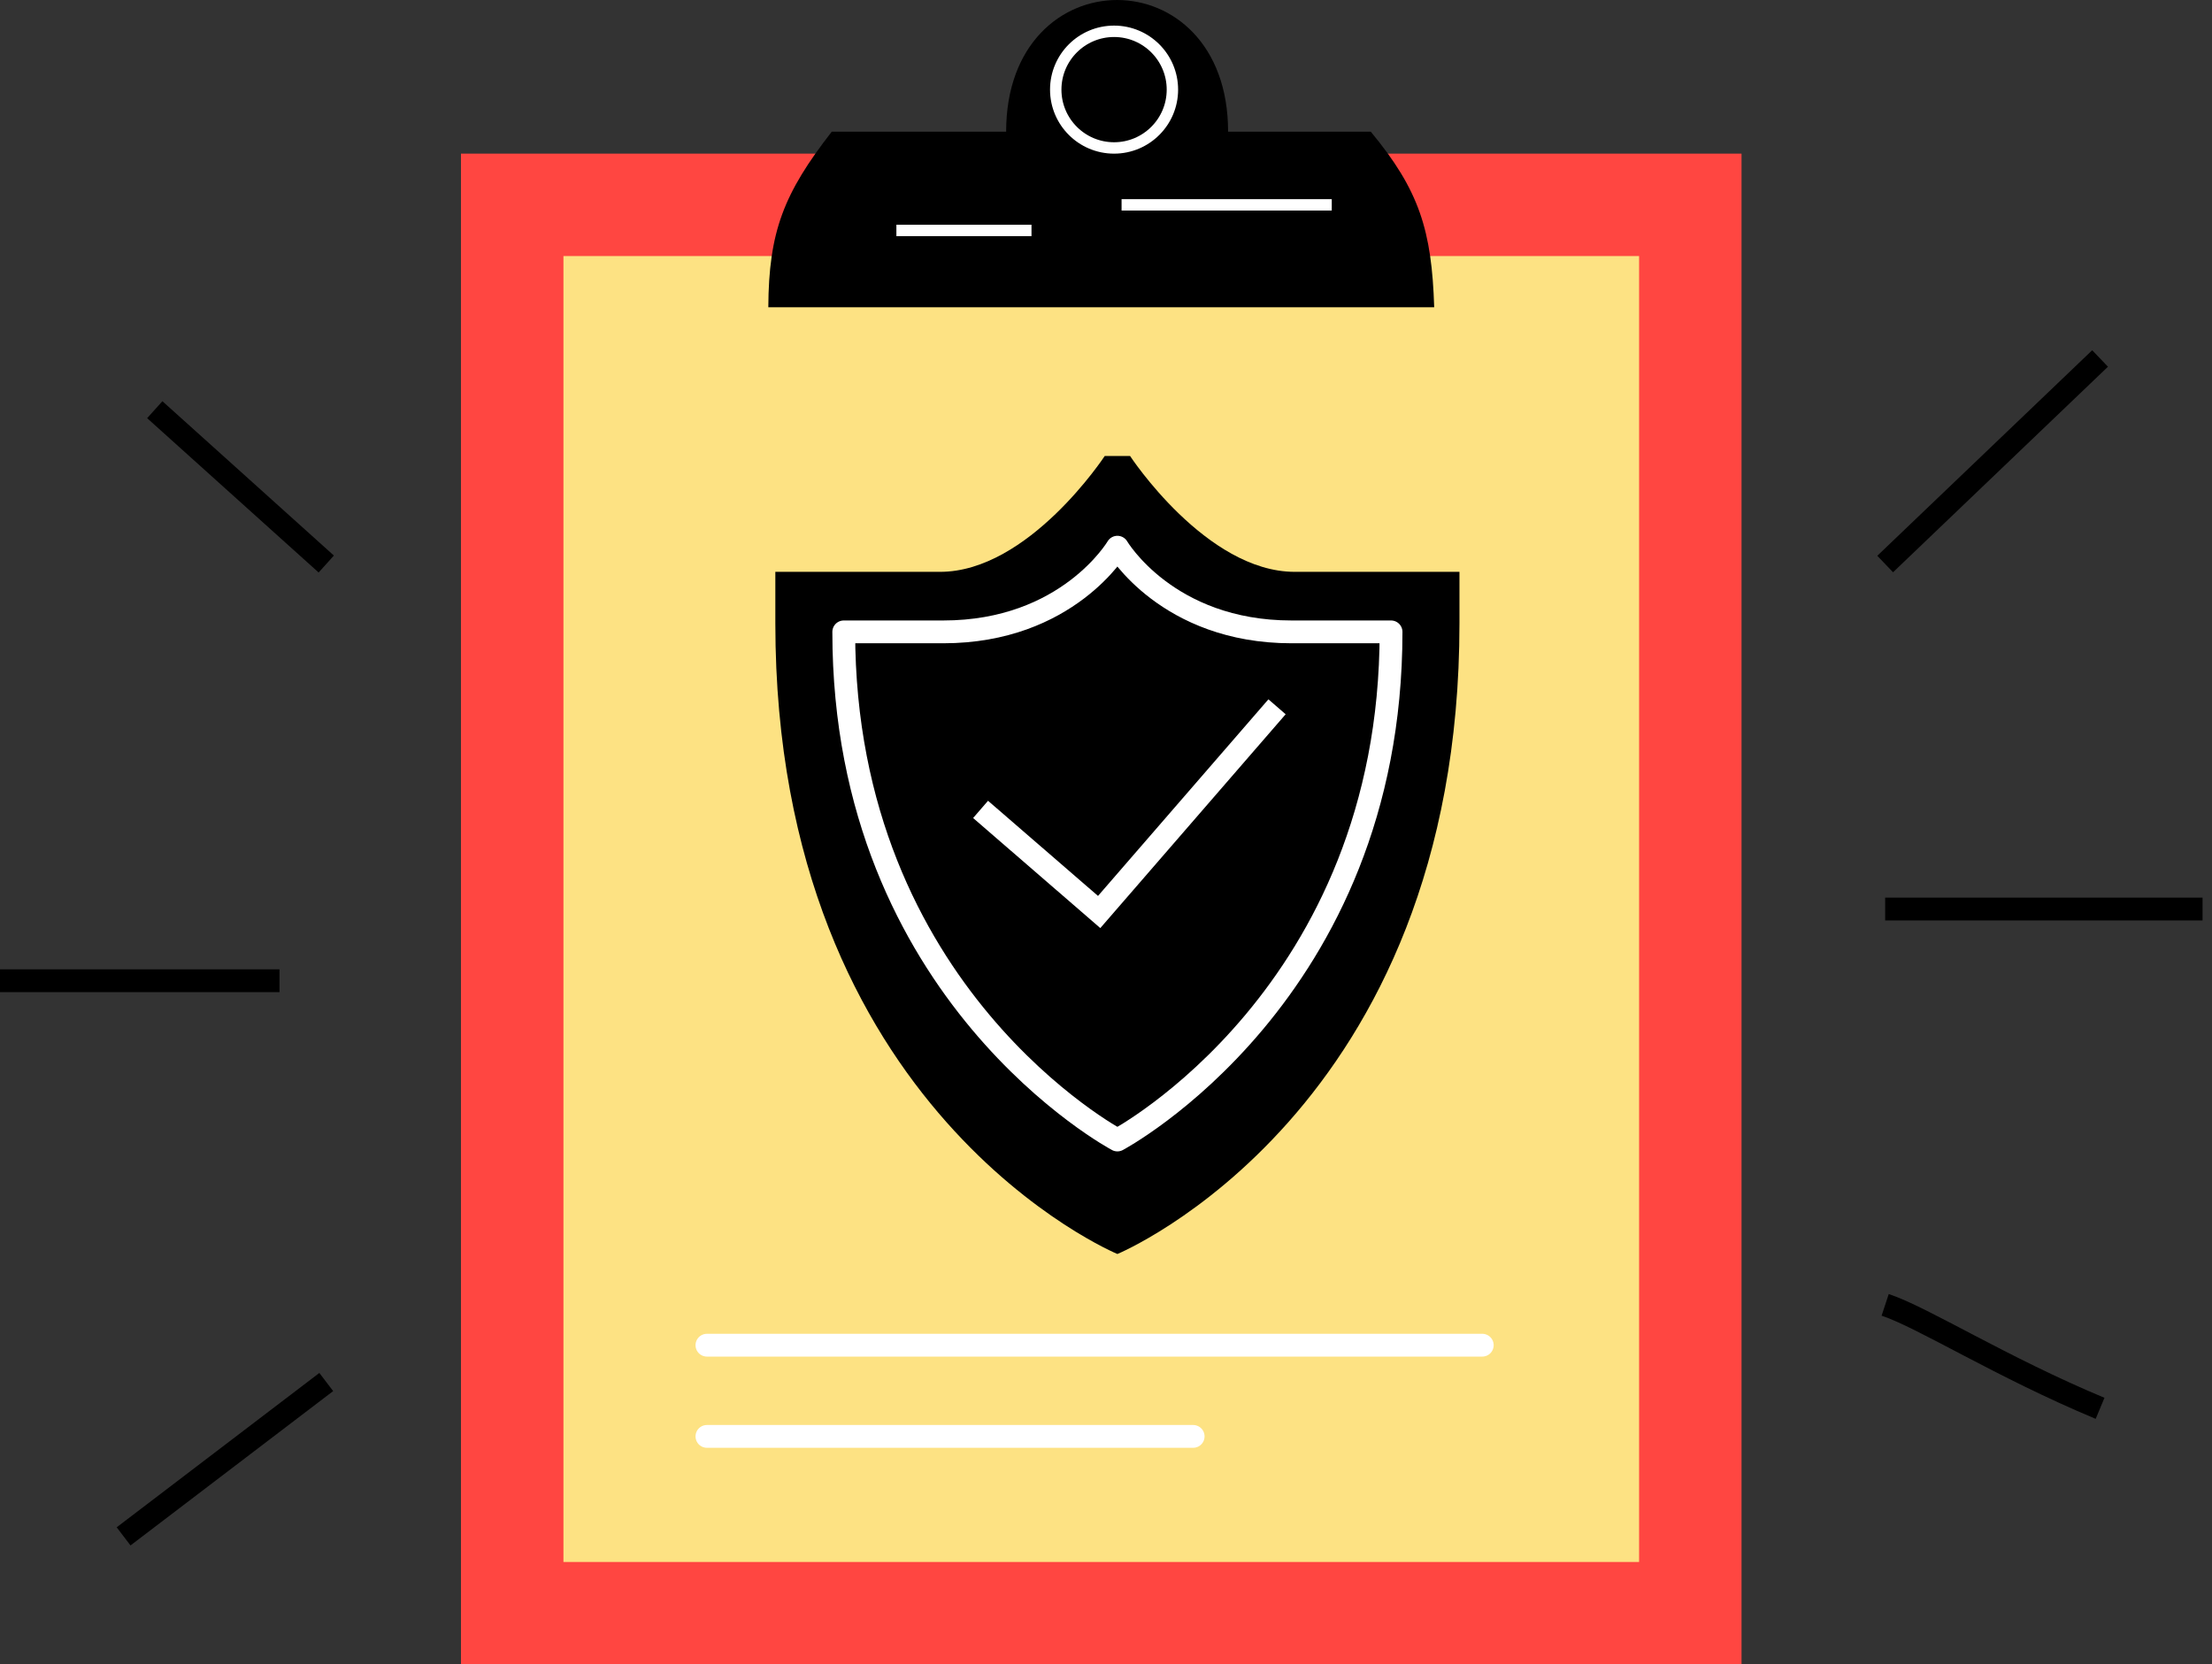
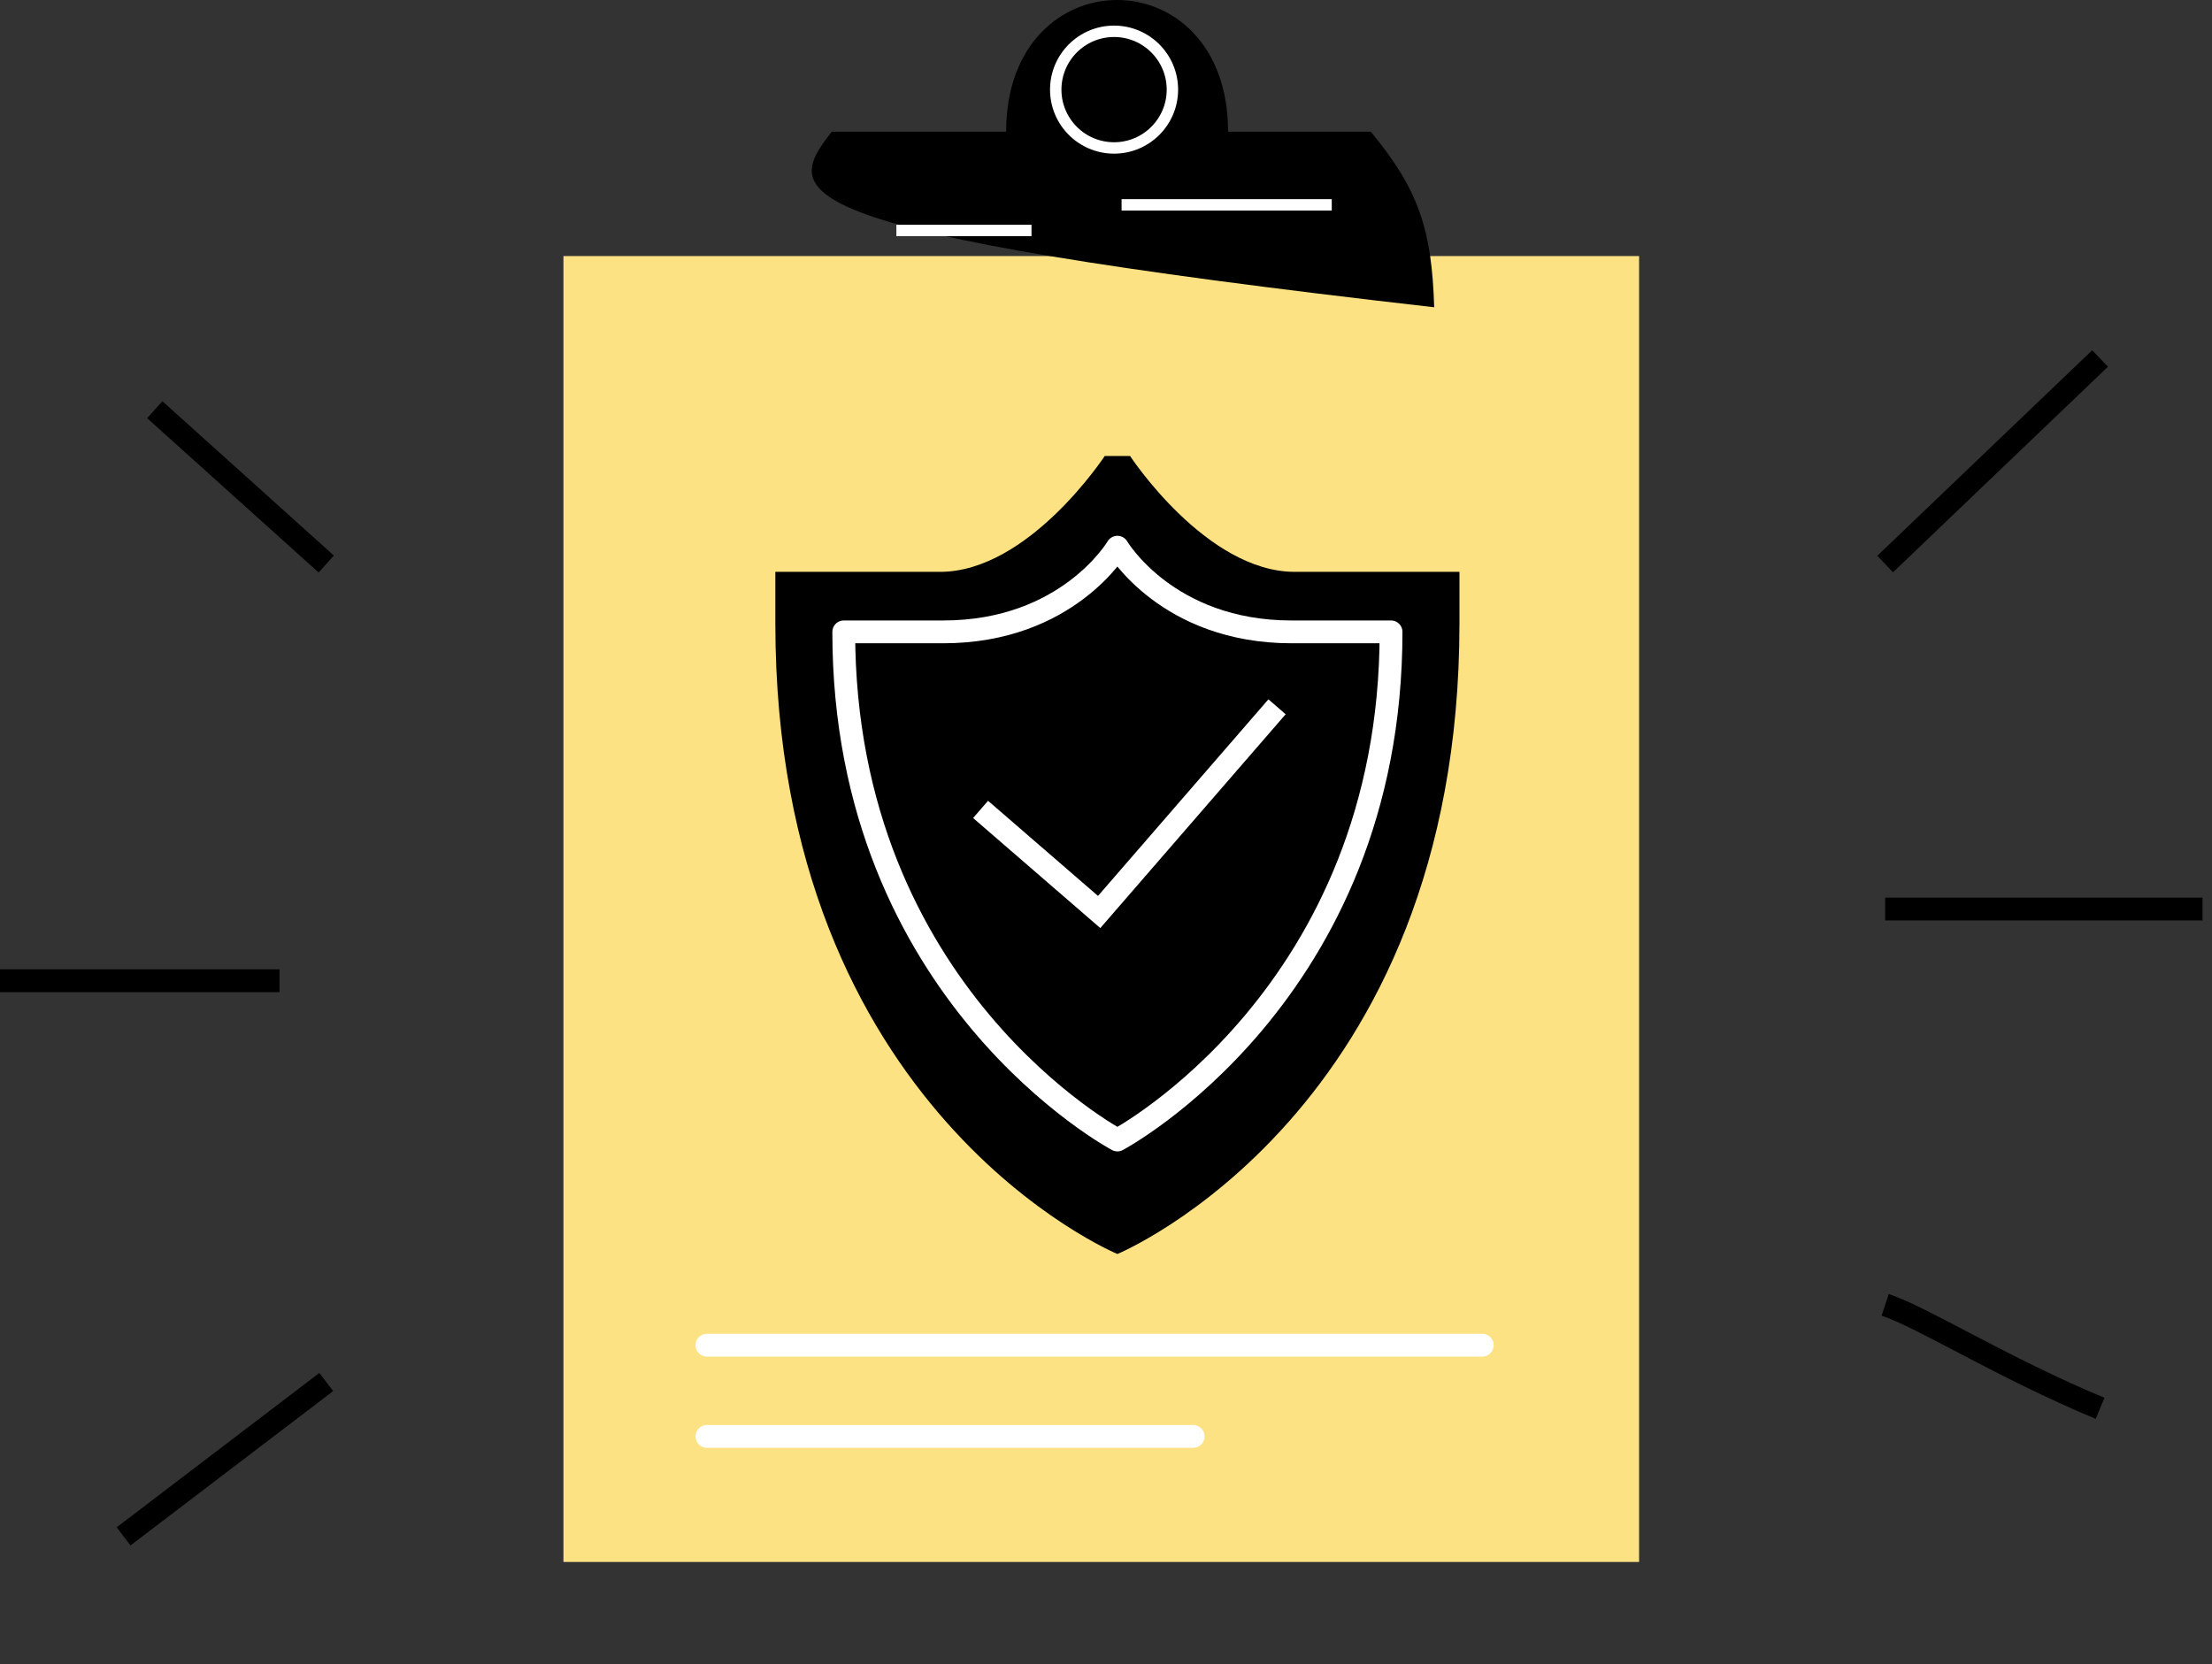
<svg xmlns="http://www.w3.org/2000/svg" width="97" height="73" viewBox="0 0 97 73" fill="none">
  <rect x="0" y="0" width="97" height="73" fill="#333333" stroke="none" />
-   <rect x="20.215" y="6.738" width="56.154" height="66.261" fill="#FF4641" />
  <rect x="24.708" y="11.231" width="47.169" height="57.277" fill="#FDE283" />
-   <path d="M62.892 13.477H33.692C33.709 10.152 34.373 8.478 36.473 5.776H44.121C44.121 -1.925 53.854 -1.925 53.854 5.776H60.111C62.242 8.35 62.785 10.108 62.892 13.477Z" fill="black" />
+   <path d="M62.892 13.477C33.709 10.152 34.373 8.478 36.473 5.776H44.121C44.121 -1.925 53.854 -1.925 53.854 5.776H60.111C62.242 8.35 62.785 10.108 62.892 13.477Z" fill="black" />
  <circle cx="48.854" cy="3.931" r="2.558" stroke="white" stroke-width="0.5" />
  <path d="M39.308 10.108C39.834 10.108 43.477 10.108 45.233 10.108M49.183 8.985H58.4" stroke="white" stroke-width="0.5" />
  <path d="M31 59H65M31 63H52.322" stroke="white" stroke-linecap="round" stroke-linejoin="round" />
  <path d="M14.307 24.738L6.787 17.969M12.256 43.015H0M14.307 60.615L5.42 67.385M82.668 24.738L92.092 15.723M82.668 39.869C84.309 39.869 93.394 39.869 96.585 39.869M82.668 57.231C84.309 57.772 87.763 59.964 92.092 61.769" stroke="black" />
  <path fill-rule="evenodd" clip-rule="evenodd" d="M49 20H49.556C49.556 20 52.889 25.081 56.778 25.081H64V27.339C64 48.79 49 55 49 55C49 55 34 48.79 34 27.339V25.081H41.222C45.111 25.081 48.444 20 48.444 20H49Z" fill="black" />
  <path fill-rule="evenodd" clip-rule="evenodd" d="M49 50C49 50 61 43.633 61 27.714H56.636C51.182 27.714 49 24 49 24C49 24 46.818 27.714 41.364 27.714H37C37 43.633 49 50 49 50Z" stroke="white" stroke-linejoin="round" />
  <path d="M43 35.5L48.2 40L56 31" stroke="white" />
</svg>